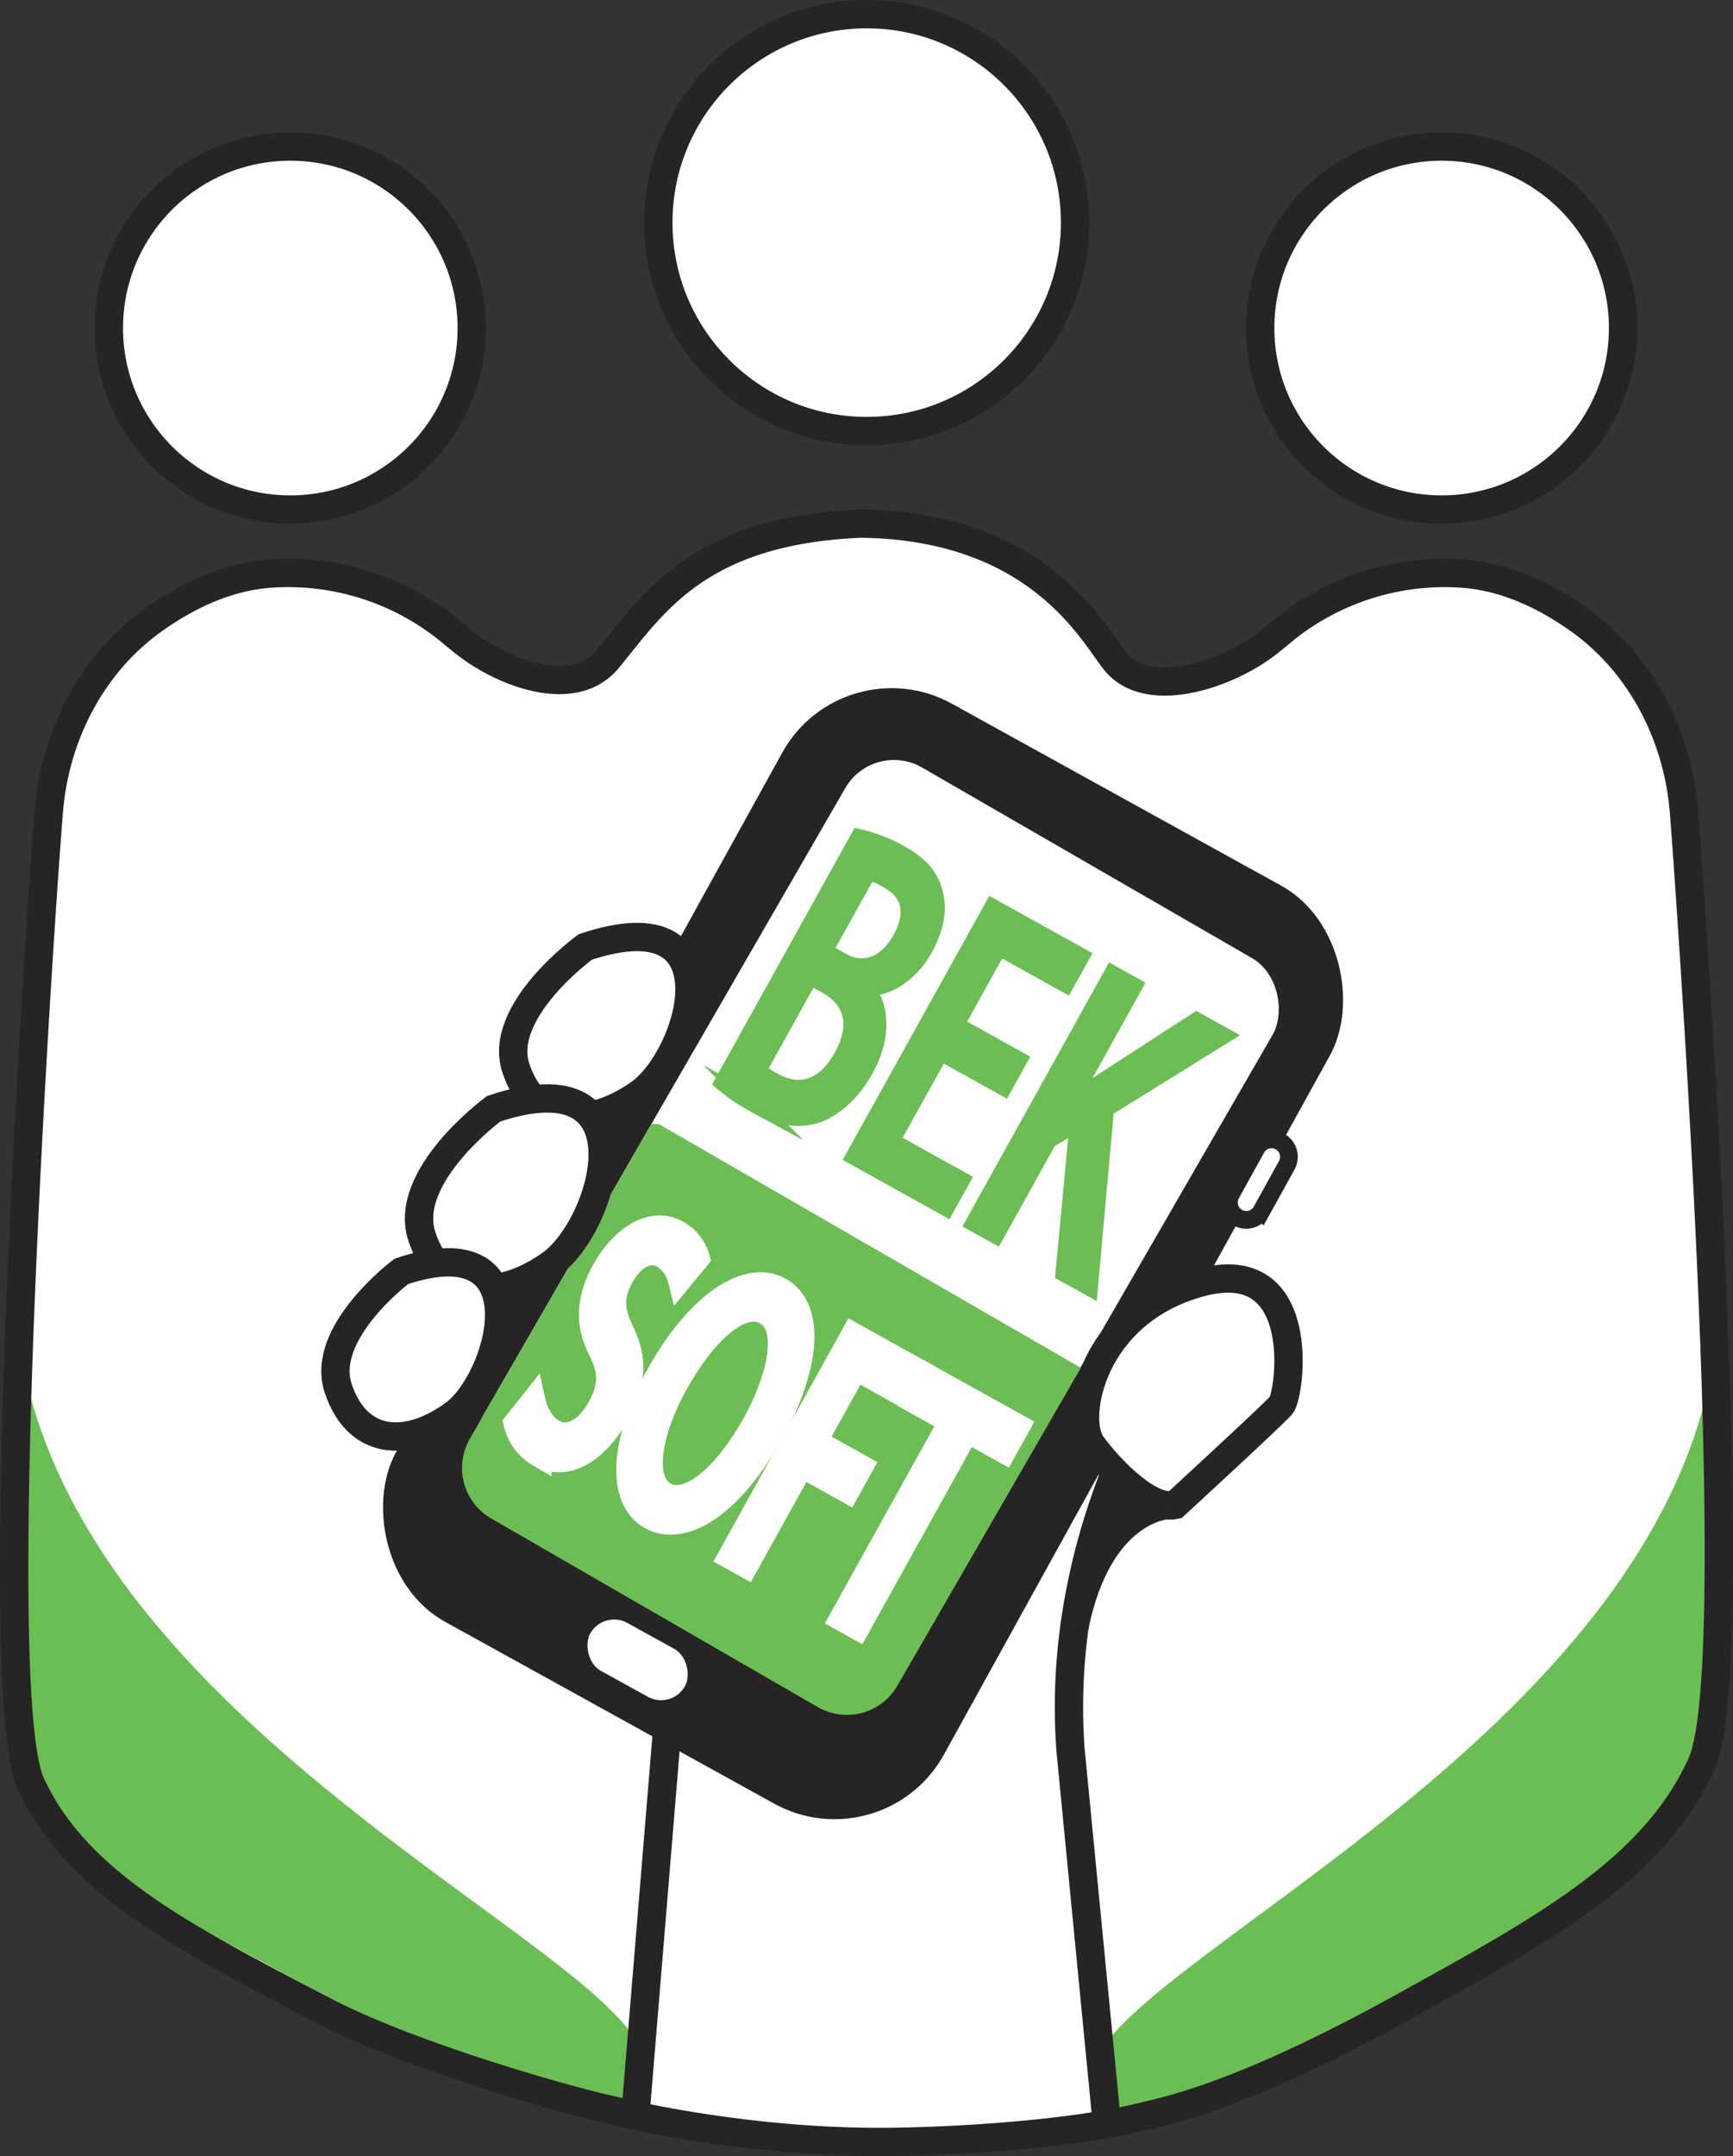
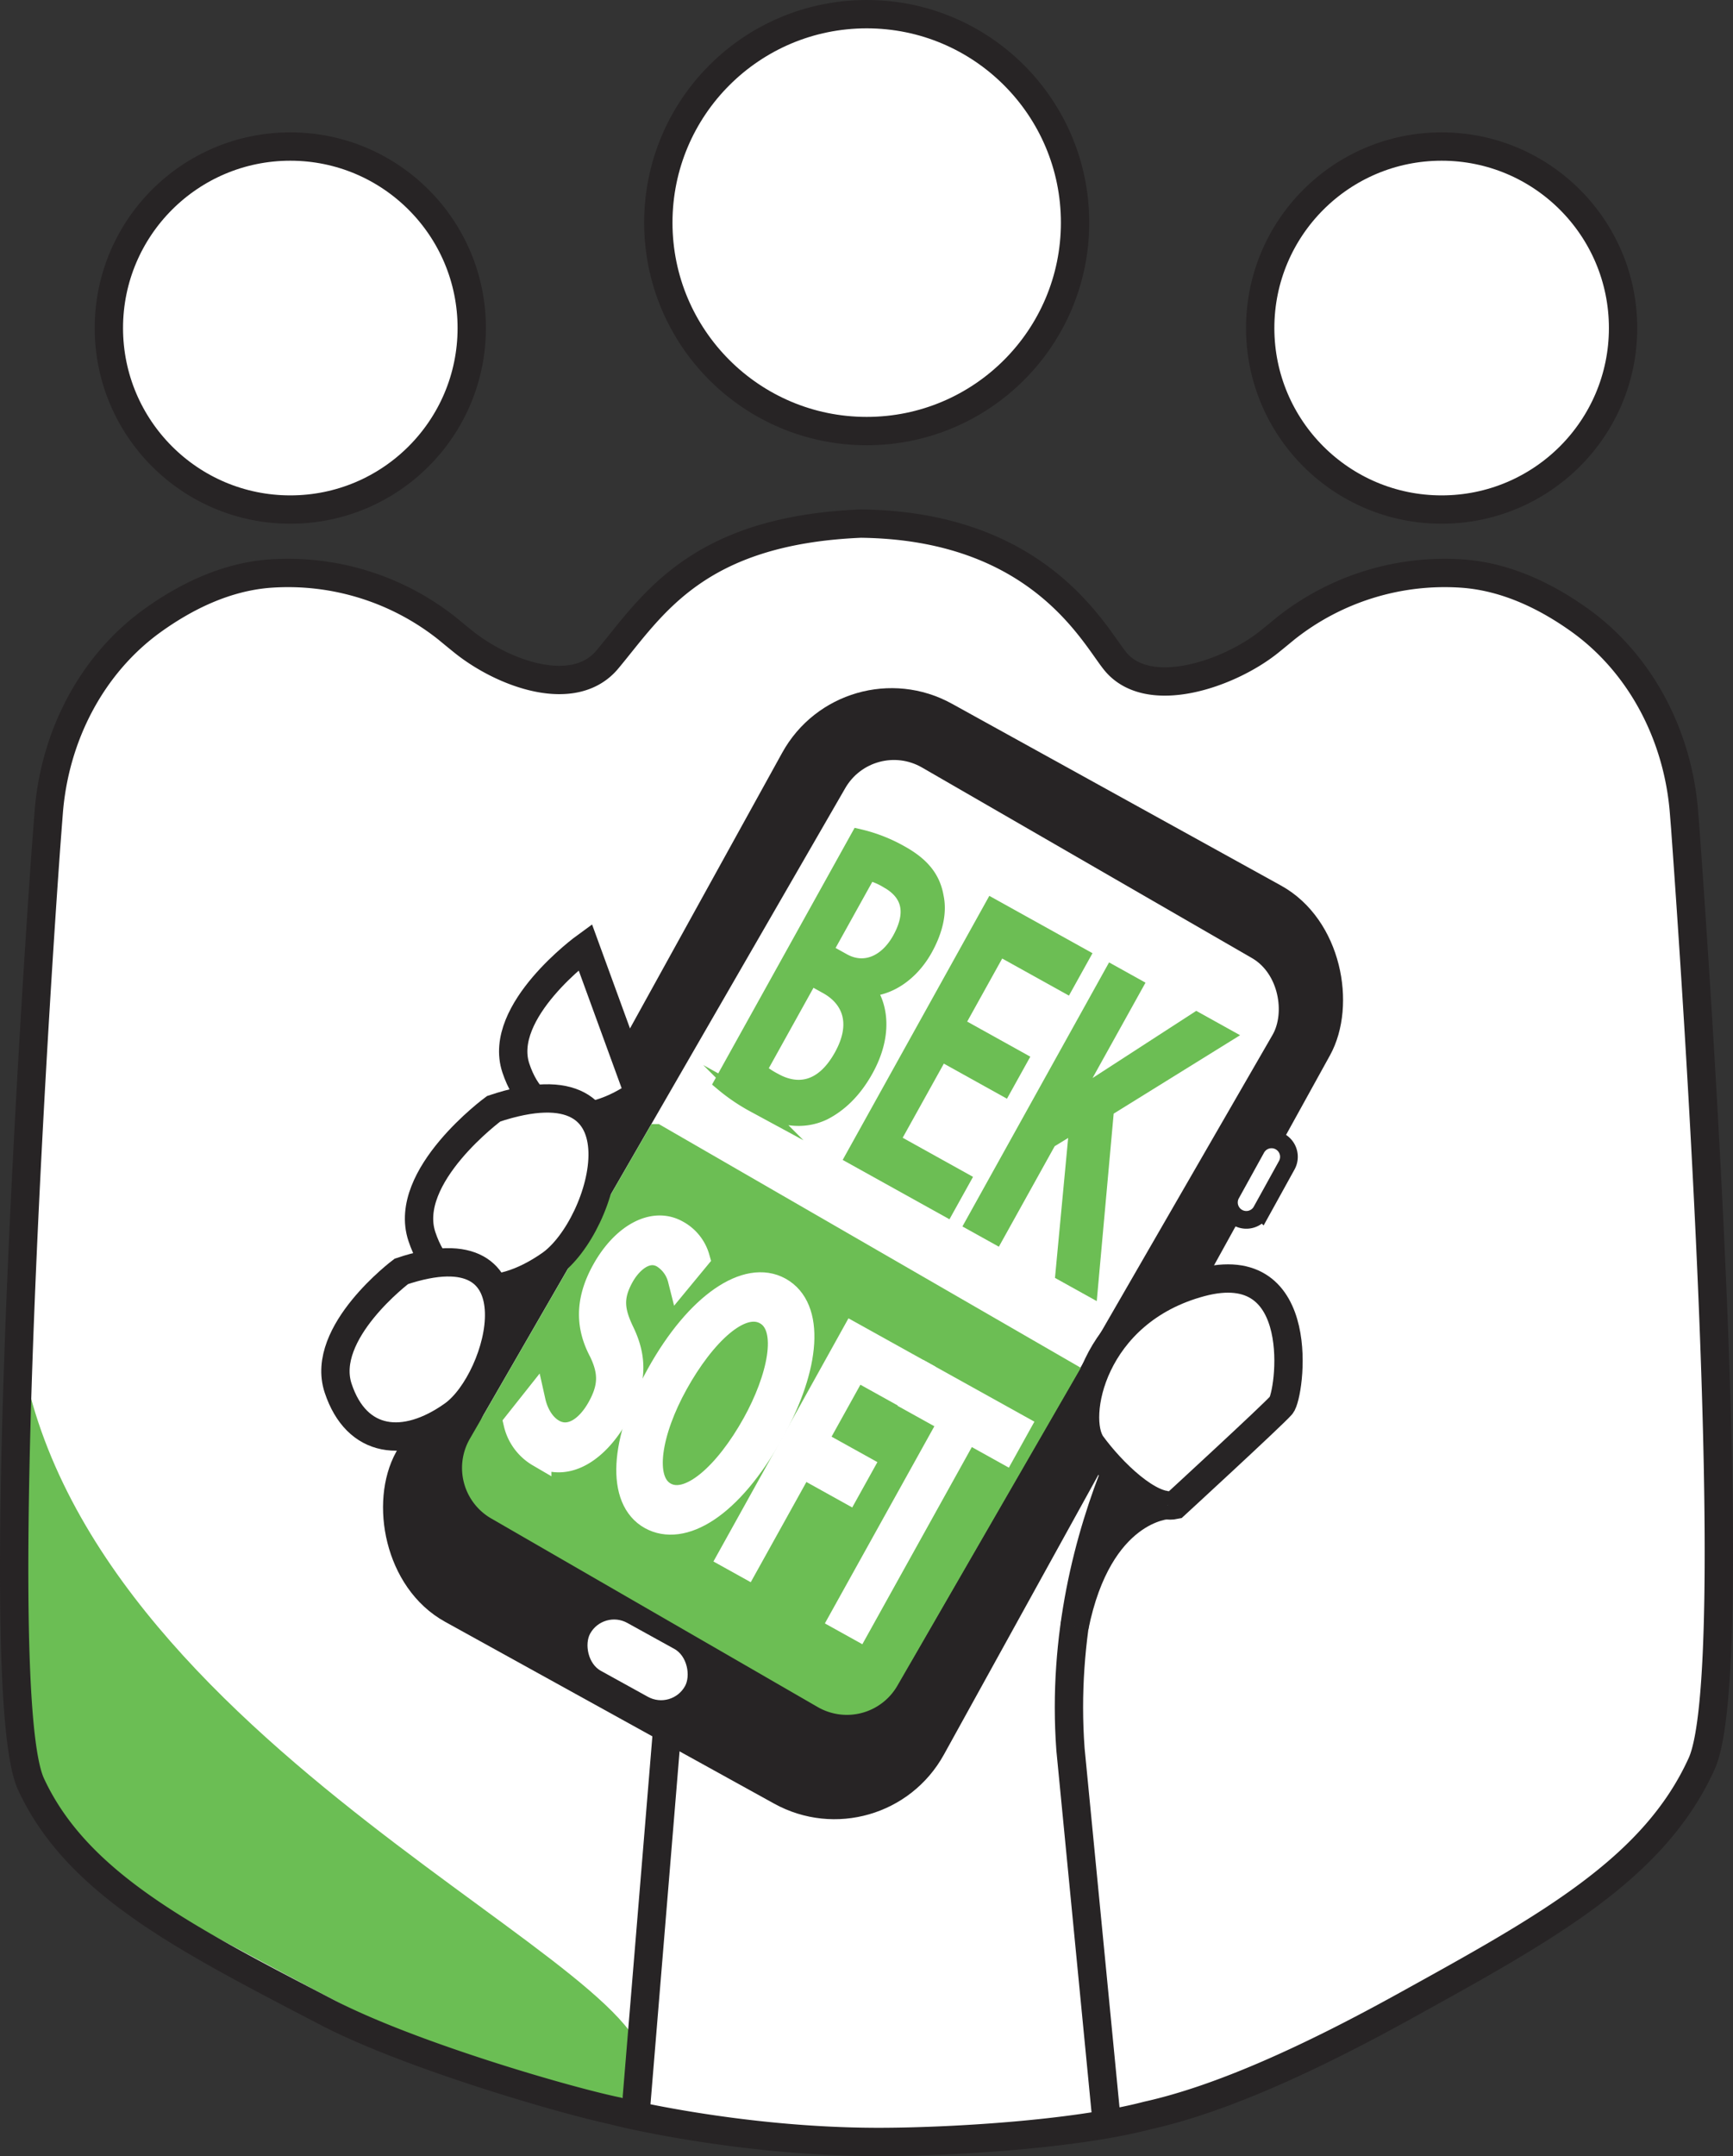
<svg xmlns="http://www.w3.org/2000/svg" id="Bek" viewBox="0 0 489.4 608.653">
  <rect x="0" y="0" width="489.4" height="608.653" fill="#333333" stroke="none" />
  <defs>
    <style>
            .cls-1,.cls-11,.cls-12,.cls-3,.cls-5,.cls-9{fill:#fff;}.cls-1,.cls-12,.cls-2,.cls-8,.cls-9{stroke:#272425;}.cls-1,.cls-10,.cls-11,.cls-12,.cls-2,.cls-4,.cls-5,.cls-8,.cls-9{stroke-miterlimit:10;}.cls-1,.cls-4{stroke-width:5px;}.cls-2{fill:#272425;}.cls-4{fill:#6cbe54;stroke:#6cbe54;}.cls-5{stroke:#fff;stroke-width:7px;}.cls-6{fill:#6bbe54;}.cls-10,.cls-7,.cls-8{fill:none;}.cls-7{stroke:#010101;stroke-linecap:round;stroke-linejoin:round;stroke-width:0.5px;}.cls-11,.cls-8,.cls-9{stroke-width:8px;}.cls-10{stroke:#8f58a4;stroke-width:9px;}.cls-11{stroke:#f05667;}.cls-12{stroke-width:4px;}
        </style>
  </defs>
  <path class="cls-1" d="M893.801,833.542c-3.345.844-59.646-14.467-86.831-28.662-39.844-20.766-70.345-36.167-83.395-64.287-12.116-26.07,2.381-240.939,4.611-269.48.03-.575.181-2.333.362-4.731,1.658-21.8,12.206-41.937,29.235-54.243,9.373-6.744,20.645-12.338,33.093-13.297a72.265,72.265,0,0,1,50.152,15.439c1.507,1.247,3.104,2.557,4.732,3.868,11.363,9.046,31.164,16.206,40.567,4.923,12.628-15.119,25.046-36.407,71.551-38.357,50.513.575,65.854,31.549,71.942,38.933,9.373,11.315,32.008,3.548,43.34-5.498,1.628-1.311,3.225-2.621,4.732-3.868a72.265,72.265,0,0,1,50.152-15.439c12.448.959,23.72,6.553,33.093,13.297,17.029,12.306,27.577,32.444,29.235,54.243.241,3.005.422,5.21.452,5.849,2.863,39.636,16.516,236.152,4.521,262.555-13.442,29.631-43.551,46.156-83.395,68.18-27.186,15.055-52.382,26.53-73.178,31.133-20.736,5.455-56.662,7.49-76.162,7.46-39.271-.03-73.992-8.65-73.992-8.74" transform="translate(-714.695 -236.156)" />
  <rect class="cls-2" x="876.172" y="446.592" width="166.557" height="288.062" rx="26.115" transform="translate(-309.554 -626.411) rotate(28.913)" />
  <rect class="cls-3" x="893.034" y="463.924" width="139.332" height="235.966" rx="15.87" transform="matrix(0.866, 0.5, -0.5, 0.866, -294.765, -639.546)" />
  <path class="cls-4" d="M862.33,581.881H996.742a0,0,0,0,1,0,0V683A13.967,13.967,0,0,1,982.776,696.967H876.296a13.967,13.967,0,0,1-13.967-13.967V581.881a0,0,0,0,1,0,0Z" transform="translate(-270.449 -615.258) rotate(30)" />
  <path class="cls-4" d="M957.308,472.707a43.721,43.721,0,0,1,11.628,4.553c5.92,3.289,8.863,6.968,9.754,12.095.879,4.03-.006,8.988-3.071,14.506-3.76,6.768-9.983,11.076-16.316,11.099l-.116.209c3.43,4.085,5.467,12.438-.317,22.848-3.354,6.039-7.464,9.75-11.686,11.9-5.686,2.7-12.012,1.91-19.497-2.248a52.163,52.163,0,0,1-8.723-5.937ZM928.584,538.357a23.856,23.856,0,0,0,4.735,3.176c6.124,3.402,13.68,3.104,19.348-7.099,5.321-9.578,2.144-16.521-4.32-20.111l-4.898-2.722Zm18.681-33.627,5.375,2.986c6.26,3.478,12.711.521,16.471-6.246,4.568-8.225,2.278-13.72-3.709-17.046a19.346,19.346,0,0,0-5.586-2.286Z" transform="translate(-714.695 -236.156)" />
  <path class="cls-4" d="M998.091,542.912l-17.826-9.904-14.054,25.299,19.867,11.037-4.223,7.6-25.787-14.326,38.981-70.169,24.767,13.759-4.222,7.601-18.847-10.47L984.429,525.513l17.826,9.903Z" transform="translate(-714.695 -236.156)" />
  <path class="cls-4" d="M1028.867,511.235l5.92,3.289-18.797,33.835.204.113c2.729-2.026,5.342-3.845,7.771-5.492l28.648-18.553,7.349,4.082-33.144,20.552-4.546,50.335-7.008-3.893,4.038-42.852-8.634,5.285-14.864,26.756-5.92-3.289Z" transform="translate(-714.695 -236.156)" />
  <path class="cls-5" d="M865.28,631.806c.743,3.326,2.606,6.788,5.651,8.48,4.517,2.509,9.578-.384,13.082-6.692,3.246-5.844,3.273-10.197.459-16.01-3.573-6.72-4.088-13.924.808-22.736,5.411-9.739,13.846-14.521,20.494-10.827a11.847,11.847,0,0,1,5.862,7.262l-4.876,5.909a10.807,10.807,0,0,0-4.849-6.577c-4.669-2.595-9.28,1.521-11.65,5.788-3.246,5.843-2.762,9.875.103,15.836,3.519,7.296,3.628,14.033-1.474,23.216-5.358,9.647-13.904,15.823-21.974,11.341a13.873,13.873,0,0,1-6.515-8.838Z" transform="translate(-714.695 -236.156)" />
  <path class="cls-5" d="M932.664,640.351c-11.955,21.52-25.448,28.954-34.178,24.104-9.035-5.02-8.268-21.345,2.244-40.268,11.027-19.85,24.992-29.086,34.127-24.011C944.196,605.365,942.97,621.799,932.664,640.351ZM905.554,626.624c-7.421,13.357-10.109,27.522-3.156,31.386,7.004,3.891,17.509-5.69,25.393-19.883,6.905-12.429,10.565-27.389,3.206-31.478C923.688,602.59,913.18,612.896,905.554,626.624Z" transform="translate(-714.695 -236.156)" />
  <path class="cls-5" d="M955.661,613.068,974.085,623.305l-3.762,6.771L956.315,622.293l-11.543,20.778,12.942,7.189-3.71,6.679L941.062,649.75l-15.717,28.291-4.416-2.453Z" transform="translate(-714.695 -236.156)" />
  <path class="cls-5" d="M983.316,637.415l-10.404-5.78,3.813-6.863,25.326,14.068-3.813,6.864-10.456-5.809-30.918,55.655-4.466-2.481Z" transform="translate(-714.695 -236.156)" />
  <path class="cls-6" d="M895.806,822.002C908.495,793.4,735.556,729.354,720.004,614.041c-3.345-24.594.934-48.223.995-48.223.121,0-1.718,161.727-1.718,161.727h0s5.304,18.144,13.141,28.753c9.192,12.508,22.755,15.642,31.767,20.495,56.421,30.23,98.162,53.829,120.374,52.894C892.037,829.356,894.33,825.317,895.806,822.002Z" transform="translate(-714.695 -236.156)" />
-   <path class="cls-6" d="M1023.597,825.559c-12.689-28.602,159.871-93.302,175.422-208.615,3.345-24.594-3.516-43.62-3.93-48.382-.01-.12,6.363,156.35,6.363,156.35l-.908,5.558c-1.266,2.652-9.419,15.01-17.044,25.197-9.313,12.417-22.272,21.126-27.622,23.869-56.958,29.205-102.594,55.064-124.807,54.13C1023.597,833.335,1025.074,828.874,1023.597,825.559Z" transform="translate(-714.695 -236.156)" />
  <line class="cls-7" x1="173.817" y1="595.882" x2="173.817" y2="595.912" />
  <line class="cls-7" x1="140.634" y1="353.502" x2="140.905" y2="355.431" />
  <line class="cls-8" x1="179.418" y1="597.218" x2="188.43" y2="487.897" />
  <circle class="cls-9" cx="244.755" cy="62.844" r="58.844" />
  <path class="cls-8" d="M1027.288,835.779,1017,730c-4.708-64.034,30.389-112.418,30.389-112.418" transform="translate(-714.695 -236.156)" />
  <rect class="cls-8" x="874.071" y="446.026" width="168.71" height="288.062" rx="31.279" transform="translate(-309.956 -625.987) rotate(28.913)" />
  <path class="cls-10" d="M889,831.5" transform="translate(-714.695 -236.156)" />
  <path class="cls-11" d="M1053.676,624.859" transform="translate(-714.695 -236.156)" />
  <rect class="cls-12" x="877.446" y="694.992" width="34.616" height="19.446" rx="9.723" transform="translate(-262.457 -580.911) rotate(28.913)" />
  <path class="cls-1" d="M1062.859,564.241h14.722a4.916,4.916,0,0,1,4.916,4.916v0a4.916,4.916,0,0,1-4.916,4.916h-14.722a4.916,4.916,0,0,1-4.916-4.916v0A4.916,4.916,0,0,1,1062.859,564.241Z" transform="translate(1371.167 -328.649) rotate(118.913)" />
  <path class="cls-9" d="M1046.5,661s27.5-25.283,30-28.141,8.095-42.946-22.731-34.671S1017.5,636.448,1023,643.974,1039.5,662.5,1046.5,661Z" transform="translate(-714.695 -236.156)" />
-   <path class="cls-9" d="M879.96,503.486s-24.925,18.112-19.585,34.173,19.818,17.638,34.724,7.32S923.357,488.971,879.96,503.486Z" transform="translate(-714.695 -236.156)" />
+   <path class="cls-9" d="M879.96,503.486s-24.925,18.112-19.585,34.173,19.818,17.638,34.724,7.32Z" transform="translate(-714.695 -236.156)" />
  <path class="cls-9" d="M854.107,549.147s-25.917,19.046-20.268,36.07,20.763,18.762,36.265,7.916S899.314,533.998,854.107,549.147Z" transform="translate(-714.695 -236.156)" />
  <path class="cls-9" d="M828.027,595.06s-23.028,17.284-17.844,32.956,18.712,17.386,32.49,7.549S868.335,581.503,828.027,595.06Z" transform="translate(-714.695 -236.156)" />
  <path class="cls-9" d="M1044.5,661s-19.602.729-26.381,34.396" transform="translate(-714.695 -236.156)" />
  <line class="cls-9" x1="313.359" y1="419.741" x2="317.282" y2="428.344" />
  <path class="cls-8" d="M893.697,832.792c-3.345.844-59.646-14.467-86.831-28.662-39.844-20.766-70.345-36.167-83.395-64.287-12.116-26.07,2.381-240.939,4.611-269.48.03-.575.181-2.333.362-4.731,1.658-21.8,12.206-41.937,29.235-54.243,9.373-6.744,20.645-12.338,33.093-13.297a72.265,72.265,0,0,1,50.152,15.439c1.507,1.247,3.104,2.557,4.732,3.868,11.362,9.046,31.164,16.206,40.567,4.923,12.628-15.119,25.046-36.407,71.551-38.357,50.513.575,65.854,31.549,71.942,38.933,9.373,11.315,32.008,3.548,43.34-5.498,1.628-1.311,3.225-2.621,4.732-3.868a72.265,72.265,0,0,1,50.152-15.439c12.448.959,23.72,6.553,33.093,13.297,17.029,12.306,27.577,32.444,29.235,54.243.241,3.005.422,5.21.452,5.849,2.863,39.636,16.516,236.152,4.521,262.555-13.442,29.631-43.551,46.156-83.395,68.18-27.186,15.055-52.382,26.53-73.178,31.133-20.736,5.455-56.662,7.49-76.162,7.46-39.271-.03-73.992-8.65-73.992-8.74" transform="translate(-714.695 -236.156)" />
  <circle class="cls-9" cx="81.983" cy="92.605" r="51.238" />
  <circle class="cls-9" cx="407.117" cy="92.605" r="51.238" />
</svg>